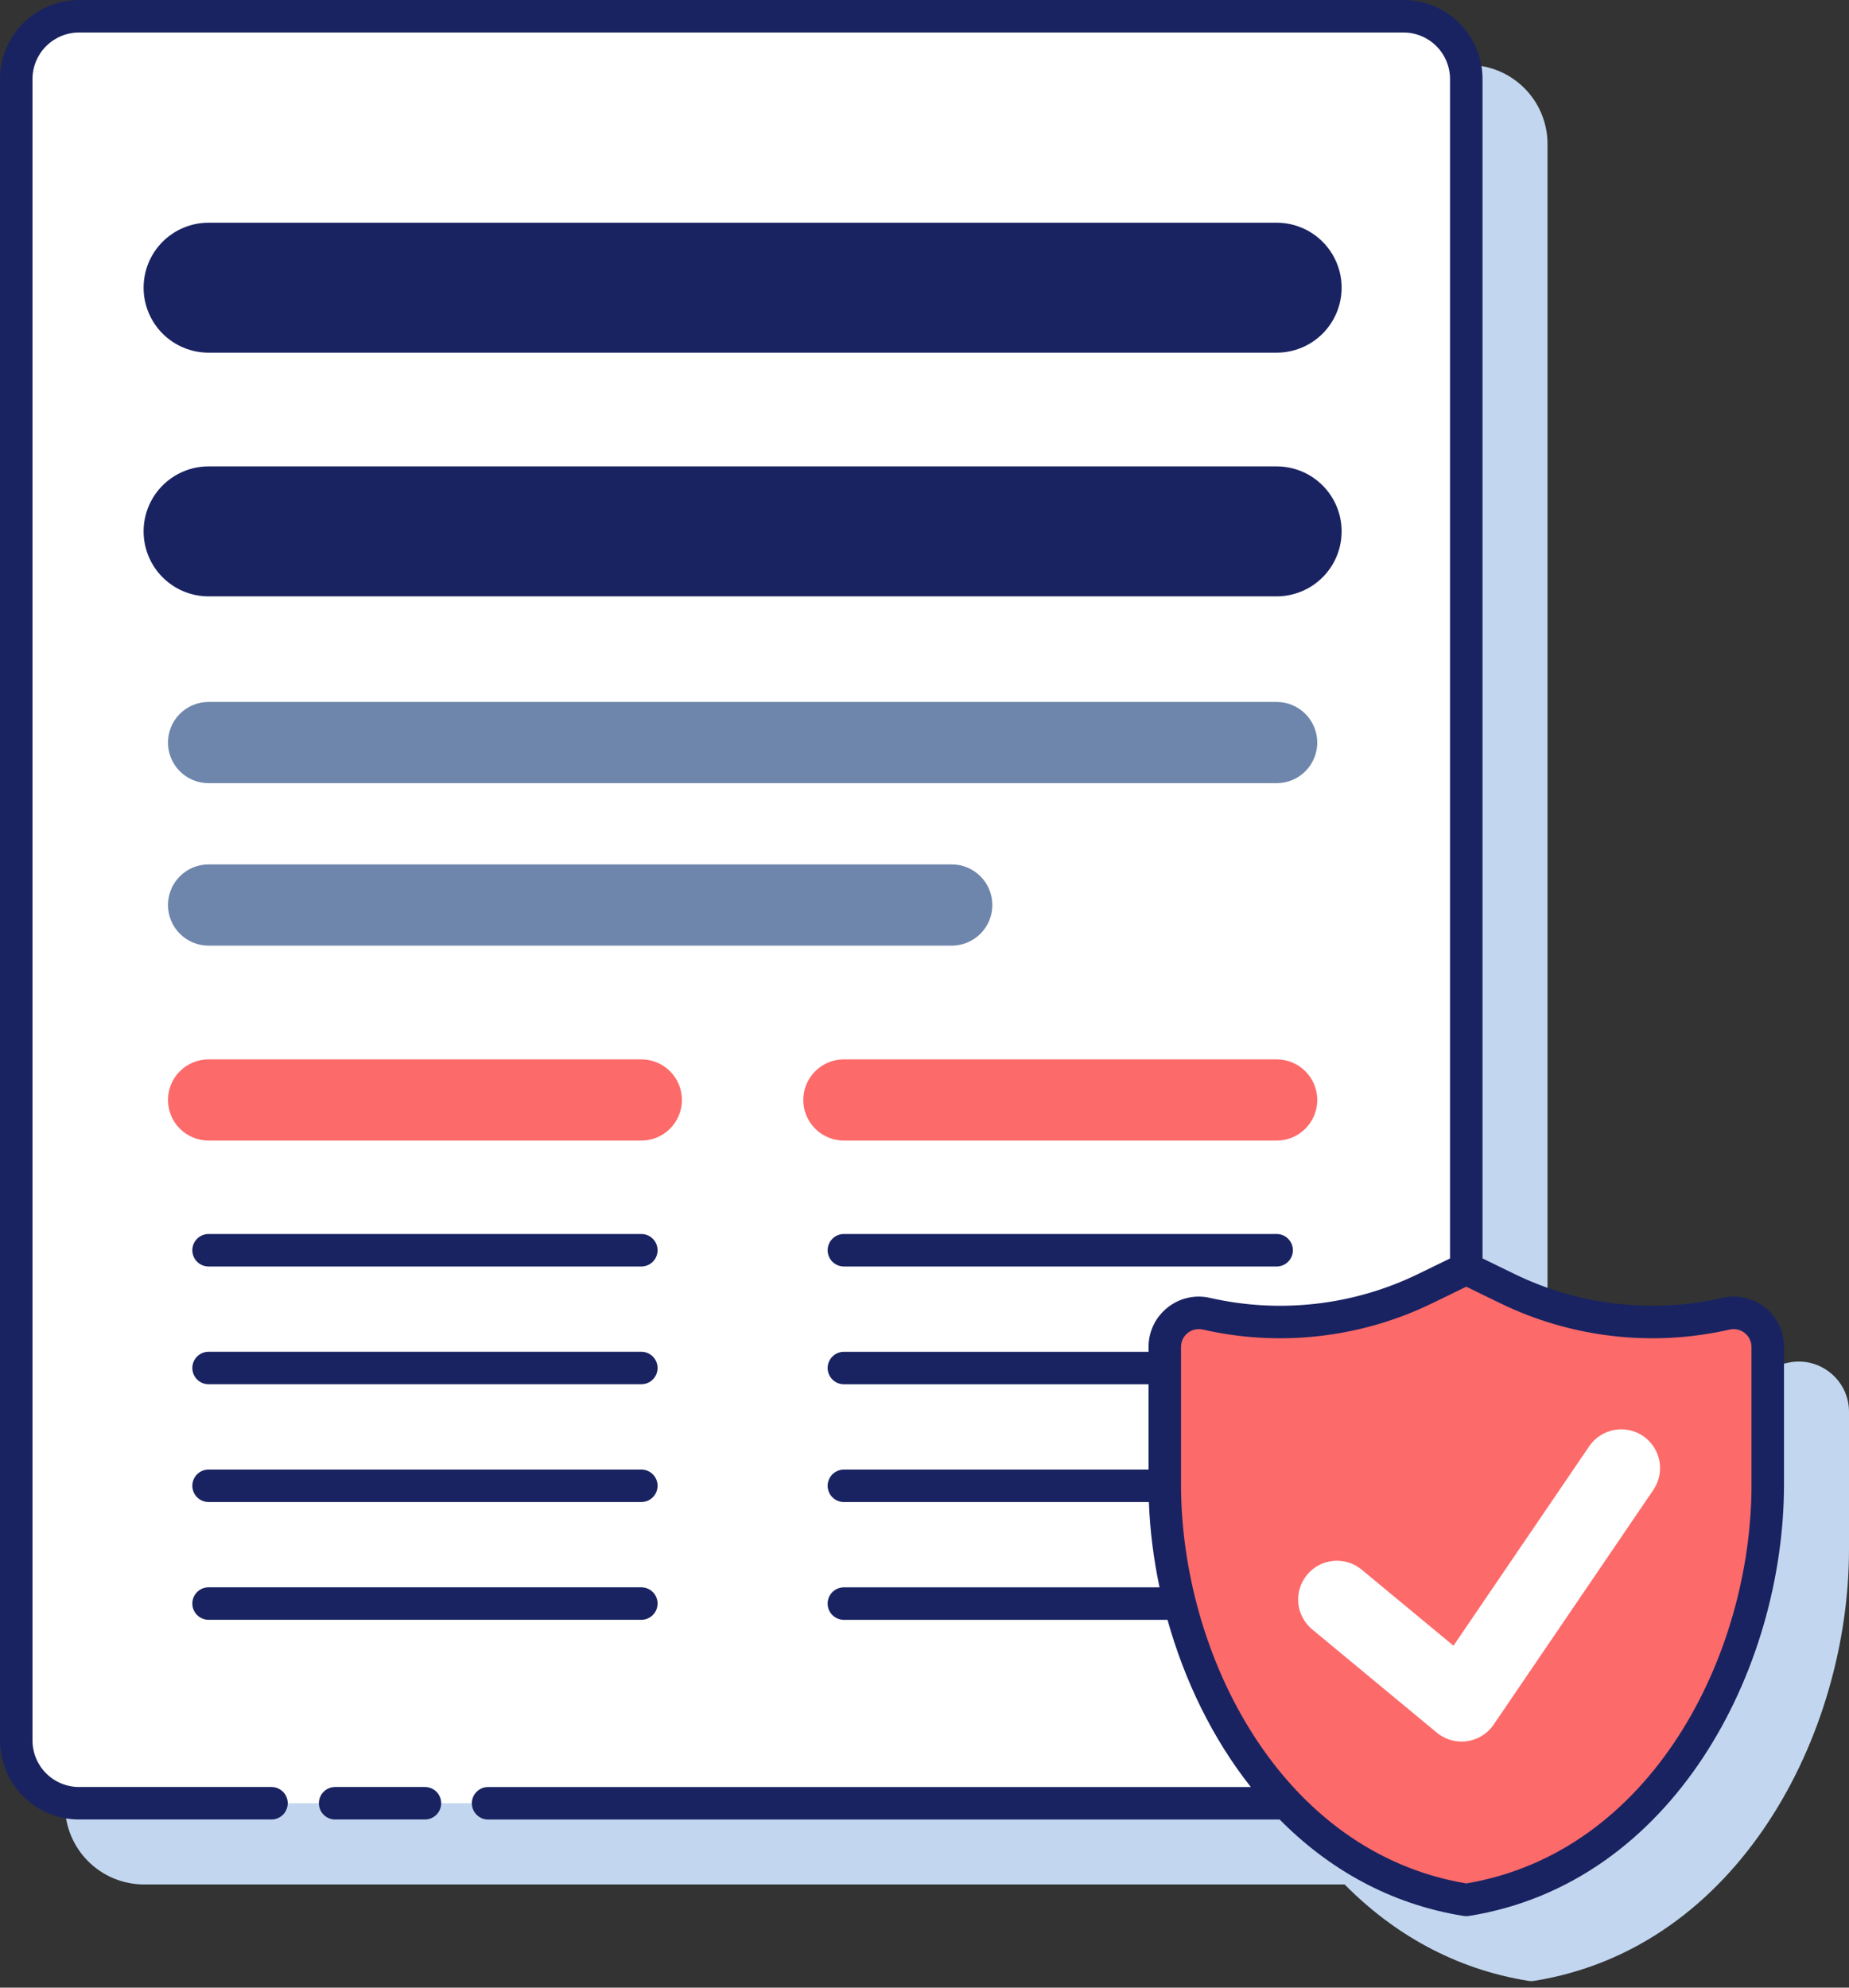
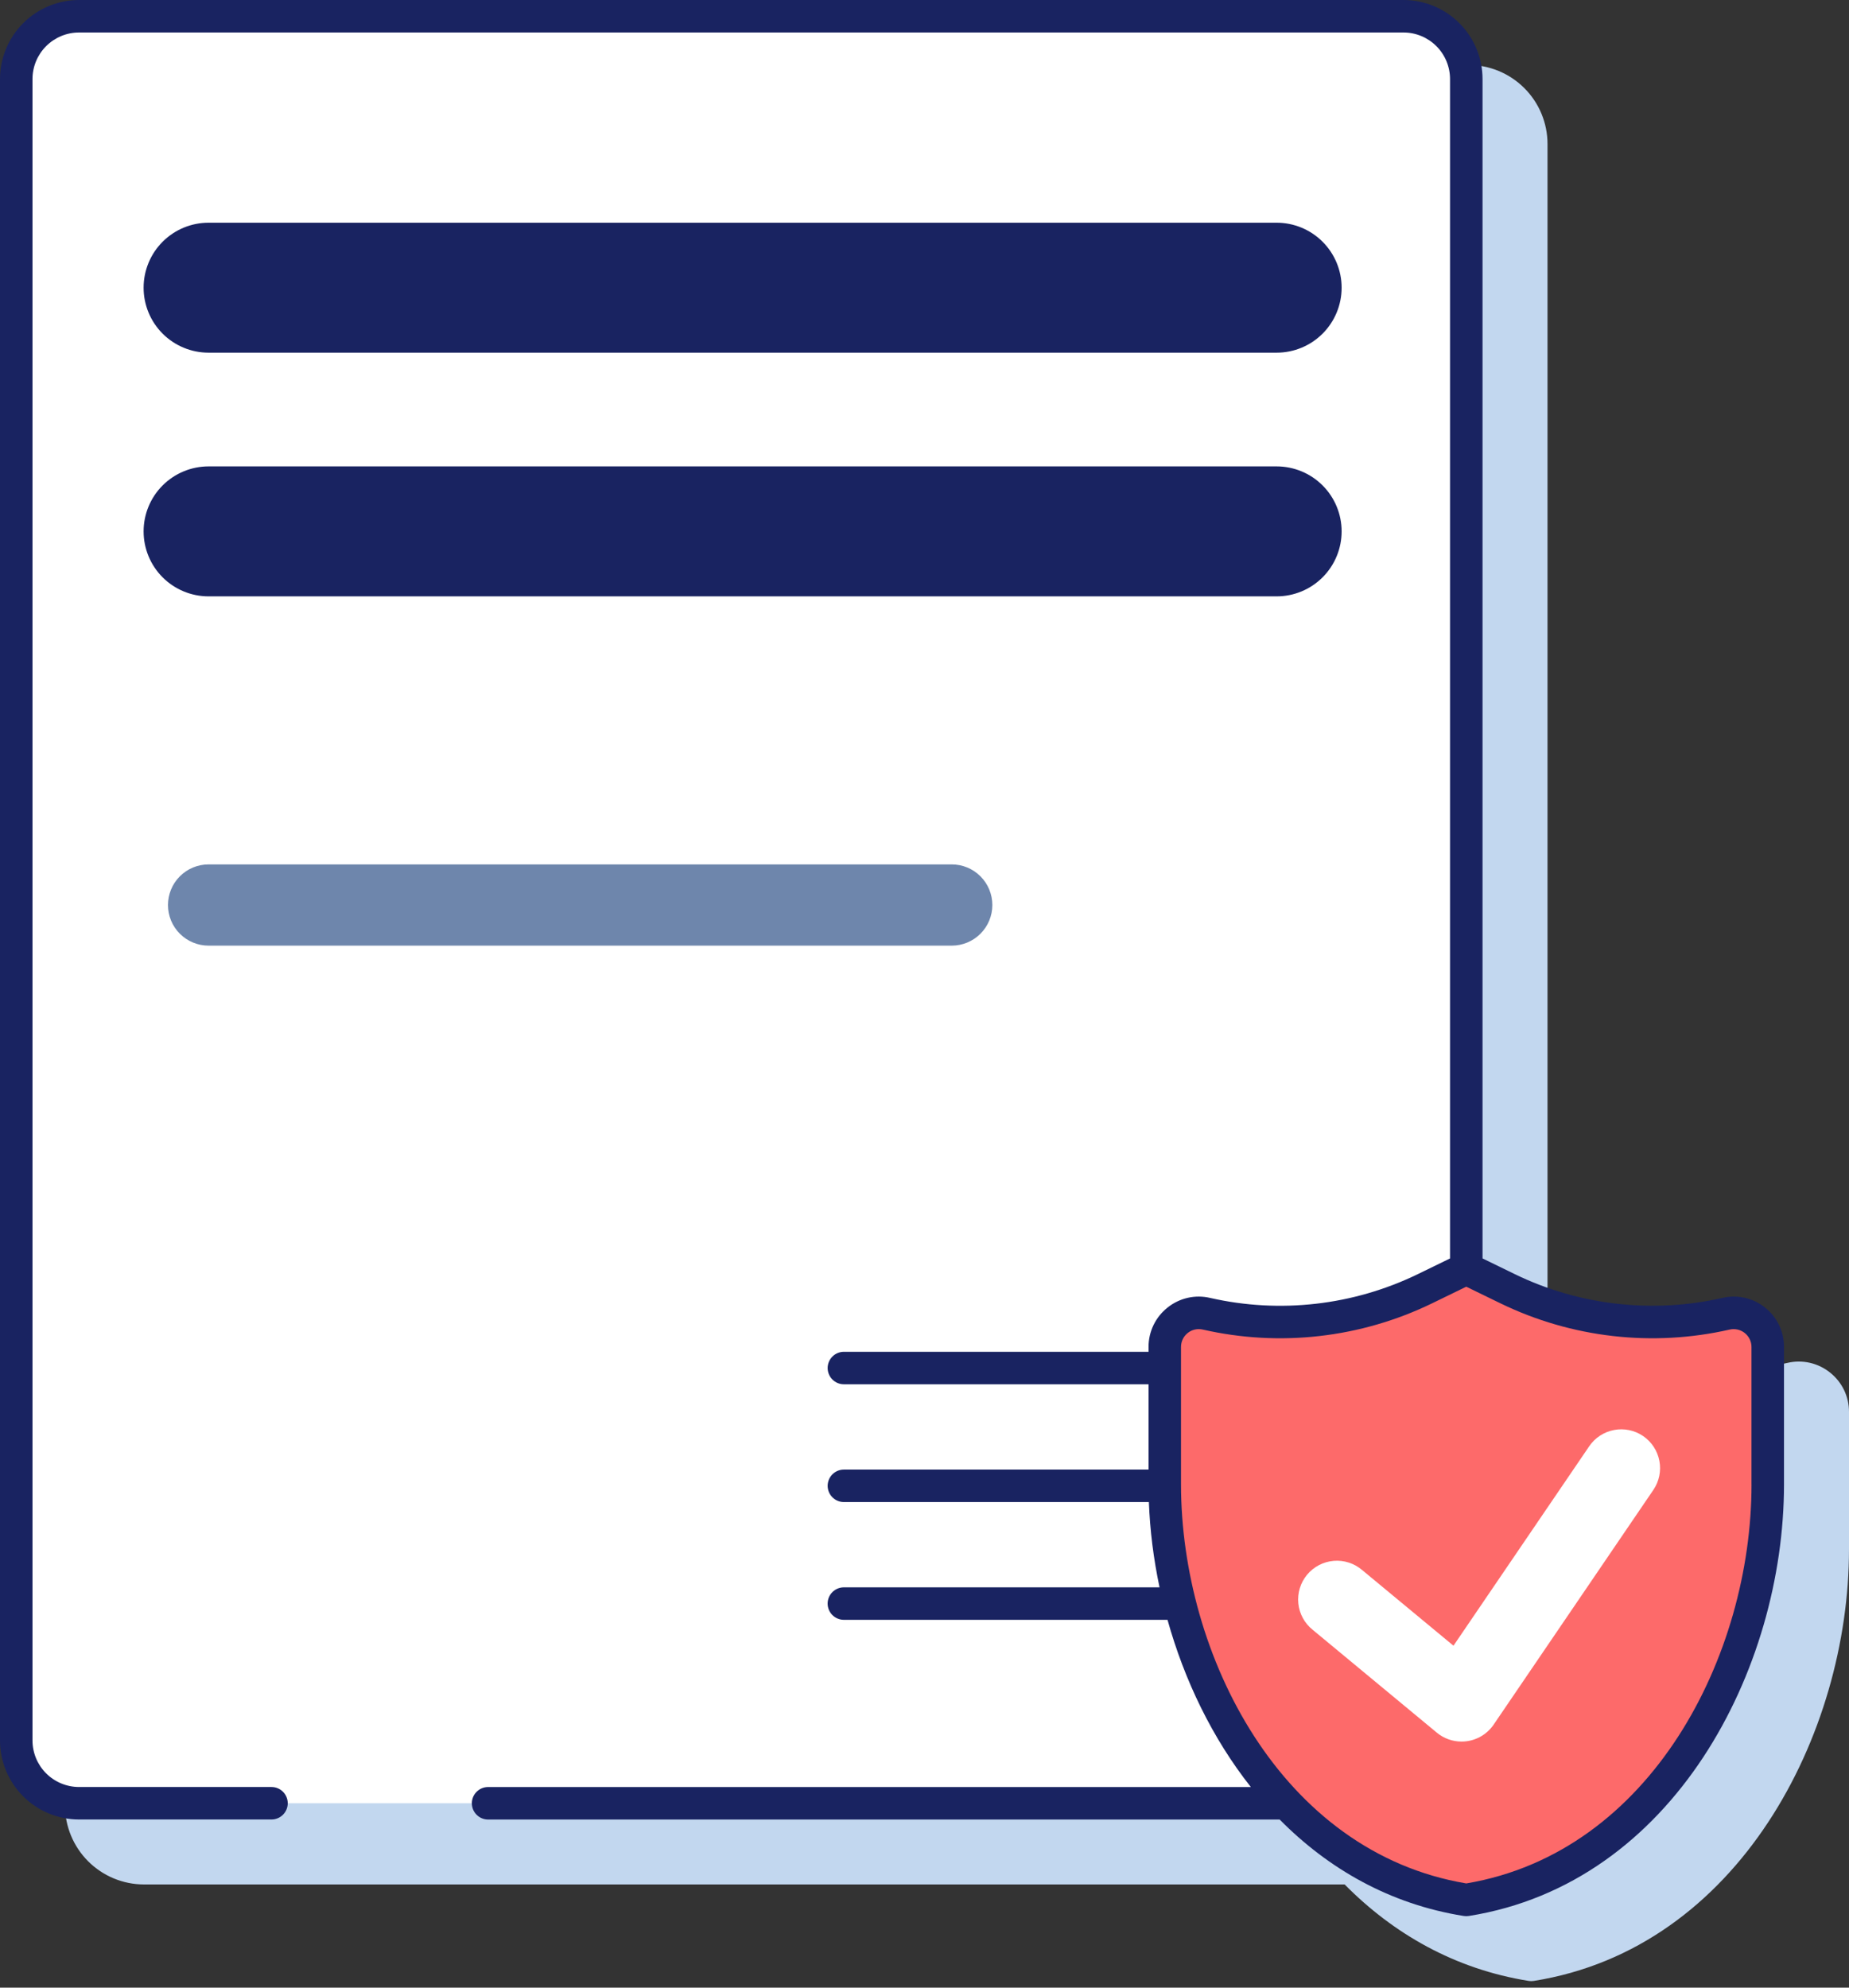
<svg xmlns="http://www.w3.org/2000/svg" width="200" height="215" viewBox="0 0 200 215" fill="none">
  <rect x="0" y="0" width="200" height="215" fill="#333333" stroke="none" />
  <path d="M197.951 148.47C197.314 147.956 196.567 147.595 195.769 147.413C194.971 147.231 194.142 147.234 193.345 147.421C185.783 149.142 177.86 148.236 170.882 144.852L167.39 143.152V15.575C167.388 13.309 166.487 11.136 164.884 9.533C163.282 7.931 161.109 7.03 158.843 7.027H15.576C13.31 7.03 11.138 7.932 9.536 9.534C7.933 11.136 7.032 13.309 7.029 15.575V195.292C7.031 197.558 7.933 199.731 9.535 201.334C11.137 202.936 13.31 203.837 15.576 203.84H145.446C150.7 209.159 157.36 213 165.355 214.273C165.538 214.304 165.725 214.304 165.907 214.273C188.052 210.751 200 187.588 200 167.587V152.722C200.003 151.905 199.82 151.097 199.465 150.36C199.11 149.624 198.592 148.977 197.951 148.47Z" fill="#C2D7EF" />
  <path d="M151.814 1.756H8.547C6.747 1.756 5.019 2.471 3.746 3.744C2.473 5.018 1.757 6.745 1.757 8.546V188.265C1.757 190.066 2.473 191.793 3.746 193.066C5.019 194.34 6.747 195.055 8.547 195.055H151.814C153.615 195.055 155.342 194.34 156.615 193.066C157.889 191.793 158.604 190.066 158.604 188.265V8.546C158.604 6.745 157.889 5.018 156.615 3.744C155.342 2.471 153.615 1.756 151.814 1.756Z" fill="white" />
  <path d="M8.547 1.756H13.819C12.018 1.756 10.291 2.471 9.018 3.744C7.745 5.018 7.029 6.745 7.029 8.546V188.265C7.029 190.066 7.745 191.793 9.018 193.066C10.291 194.34 12.018 195.055 13.819 195.055H8.547C6.747 195.055 5.019 194.34 3.746 193.066C2.473 191.793 1.757 190.066 1.757 188.265V8.546C1.757 6.745 2.473 5.018 3.746 3.744C5.019 2.471 6.747 1.756 8.547 1.756Z" fill="white" />
-   <path d="M138.09 123.376H91.281C90.116 123.376 88.999 122.913 88.175 122.089C87.351 121.265 86.888 120.148 86.888 118.983C86.888 117.818 87.351 116.7 88.175 115.876C88.999 115.053 90.116 114.59 91.281 114.59H138.09C139.255 114.59 140.372 115.053 141.196 115.876C142.02 116.7 142.483 117.818 142.483 118.983C142.483 120.148 142.02 121.265 141.196 122.089C140.372 122.913 139.255 123.376 138.09 123.376ZM69.368 123.376H22.562C21.396 123.376 20.279 122.913 19.455 122.089C18.631 121.265 18.169 120.148 18.169 118.983C18.169 117.818 18.631 116.7 19.455 115.876C20.279 115.053 21.396 114.59 22.562 114.59H69.37C69.947 114.59 70.518 114.704 71.051 114.924C71.584 115.145 72.068 115.469 72.476 115.877C72.884 116.285 73.207 116.769 73.428 117.302C73.649 117.836 73.762 118.407 73.762 118.984C73.762 119.561 73.648 120.132 73.427 120.665C73.207 121.198 72.883 121.682 72.475 122.09C72.067 122.498 71.582 122.821 71.049 123.042C70.516 123.263 69.945 123.376 69.368 123.376Z" fill="#FD6A6A" />
-   <path d="M138.09 84.716H22.562C21.396 84.716 20.279 84.253 19.455 83.429C18.631 82.606 18.169 81.488 18.169 80.323C18.169 79.158 18.631 78.04 19.455 77.216C20.279 76.393 21.396 75.93 22.562 75.93H138.09C139.255 75.93 140.372 76.393 141.196 77.216C142.02 78.04 142.483 79.158 142.483 80.323C142.483 81.488 142.02 82.606 141.196 83.429C140.372 84.253 139.255 84.716 138.09 84.716Z" fill="#6E86AC" />
  <path d="M138.09 38.148H22.561C20.697 38.148 18.909 37.408 17.591 36.09C16.273 34.772 15.533 32.984 15.533 31.119C15.533 29.255 16.273 27.467 17.591 26.149C18.909 24.831 20.697 24.09 22.561 24.09H138.09C139.954 24.09 141.742 24.831 143.06 26.149C144.378 27.467 145.119 29.255 145.119 31.119C145.119 32.984 144.378 34.772 143.06 36.09C141.742 37.408 139.954 38.148 138.09 38.148ZM138.09 64.508H22.561C20.697 64.508 18.909 63.767 17.591 62.449C16.273 61.131 15.533 59.343 15.533 57.478C15.533 55.614 16.273 53.826 17.591 52.508C18.909 51.19 20.697 50.449 22.561 50.449H138.09C139.954 50.449 141.742 51.19 143.06 52.508C144.378 53.826 145.119 55.614 145.119 57.478C145.119 59.343 144.378 61.131 143.06 62.449C141.742 63.767 139.954 64.508 138.09 64.508Z" fill="#192361" />
-   <path d="M102.944 102.289H22.562C21.396 102.289 20.279 101.826 19.455 101.002C18.631 100.178 18.169 99.061 18.169 97.896C18.169 96.731 18.631 95.613 19.455 94.789C20.279 93.965 21.396 93.502 22.562 93.502H102.944C104.109 93.502 105.227 93.965 106.051 94.789C106.875 95.613 107.338 96.731 107.338 97.896C107.338 99.061 106.875 100.178 106.051 101.002C105.227 101.826 104.109 102.289 102.944 102.289Z" fill="#6E86AC" />
+   <path d="M102.944 102.289H22.562C21.396 102.289 20.279 101.826 19.455 101.002C18.631 100.178 18.169 99.061 18.169 97.896C18.169 96.731 18.631 95.613 19.455 94.789C20.279 93.965 21.396 93.502 22.562 93.502H102.944C104.109 93.502 105.227 93.965 106.051 94.789C106.875 95.613 107.338 96.731 107.338 97.896C107.338 99.061 106.875 100.178 106.051 101.002C105.227 101.826 104.109 102.289 102.944 102.289" fill="#6E86AC" />
  <path d="M186.708 142.103C178.756 143.926 170.42 142.973 163.083 139.404L158.602 137.223L154.121 139.404C146.785 142.973 138.449 143.926 130.497 142.103C129.957 141.98 129.397 141.979 128.857 142.102C128.317 142.225 127.812 142.468 127.379 142.813C126.946 143.158 126.596 143.596 126.356 144.095C126.116 144.593 125.991 145.14 125.991 145.693V160.558C125.991 181.02 138.396 202.295 158.602 205.511C178.809 202.295 191.214 181.02 191.214 160.558V145.693C191.214 145.14 191.089 144.593 190.849 144.095C190.608 143.596 190.259 143.158 189.826 142.813C189.393 142.468 188.888 142.225 188.348 142.102C187.808 141.979 187.248 141.98 186.708 142.103Z" fill="#FD6A6A" />
-   <path d="M45.965 193.298H36.249C35.783 193.298 35.336 193.483 35.006 193.812C34.677 194.142 34.492 194.589 34.492 195.055C34.492 195.521 34.677 195.968 35.006 196.298C35.336 196.627 35.783 196.812 36.249 196.812H45.965C46.431 196.812 46.878 196.627 47.207 196.298C47.537 195.968 47.722 195.521 47.722 195.055C47.722 194.589 47.537 194.142 47.207 193.812C46.878 193.483 46.431 193.298 45.965 193.298ZM22.561 136.995H69.37C69.836 136.995 70.283 136.81 70.612 136.48C70.942 136.151 71.127 135.704 71.127 135.238C71.127 134.772 70.942 134.325 70.612 133.995C70.283 133.665 69.836 133.48 69.37 133.48H22.561C22.095 133.48 21.648 133.665 21.319 133.995C20.989 134.325 20.804 134.772 20.804 135.238C20.804 135.704 20.989 136.151 21.319 136.48C21.648 136.81 22.095 136.995 22.561 136.995ZM22.561 149.733H69.37C69.836 149.733 70.283 149.548 70.612 149.219C70.942 148.889 71.127 148.442 71.127 147.976C71.127 147.51 70.942 147.063 70.612 146.733C70.283 146.404 69.836 146.219 69.37 146.219H22.561C22.095 146.219 21.648 146.404 21.319 146.733C20.989 147.063 20.804 147.51 20.804 147.976C20.804 148.442 20.989 148.889 21.319 149.219C21.648 149.548 22.095 149.733 22.561 149.733ZM22.561 162.474H69.37C69.836 162.474 70.283 162.288 70.612 161.959C70.942 161.629 71.127 161.182 71.127 160.716C71.127 160.25 70.942 159.803 70.612 159.474C70.283 159.144 69.836 158.959 69.37 158.959H22.561C22.095 158.959 21.648 159.144 21.319 159.474C20.989 159.803 20.804 160.25 20.804 160.716C20.804 161.182 20.989 161.629 21.319 161.959C21.648 162.288 22.095 162.474 22.561 162.474ZM22.561 175.212H69.37C69.836 175.212 70.283 175.027 70.612 174.697C70.942 174.368 71.127 173.921 71.127 173.455C71.127 172.989 70.942 172.542 70.612 172.212C70.283 171.883 69.836 171.697 69.37 171.697H22.561C22.095 171.697 21.648 171.883 21.319 172.212C20.989 172.542 20.804 172.989 20.804 173.455C20.804 173.921 20.989 174.368 21.319 174.697C21.648 175.027 22.095 175.212 22.561 175.212ZM91.281 136.995H138.09C138.556 136.995 139.003 136.81 139.332 136.48C139.662 136.151 139.847 135.704 139.847 135.238C139.847 134.772 139.662 134.325 139.332 133.995C139.003 133.665 138.556 133.48 138.09 133.48H91.281C90.815 133.48 90.368 133.665 90.039 133.995C89.709 134.325 89.524 134.772 89.524 135.238C89.524 135.704 89.709 136.151 90.039 136.48C90.368 136.81 90.815 136.995 91.281 136.995Z" fill="#192361" />
  <path d="M190.922 141.441C190.284 140.928 189.537 140.566 188.739 140.385C187.941 140.203 187.112 140.205 186.314 140.392C178.783 142.114 170.805 141.205 163.853 137.824L160.361 136.123V8.547C160.359 6.281 159.458 4.108 157.855 2.506C156.253 0.904 154.08 0.002 151.814 0H8.547C6.281 0.003 4.109 0.904 2.507 2.507C0.904 4.109 0.003 6.281 0 8.547V188.265C0.002 190.531 0.904 192.704 2.506 194.306C4.108 195.909 6.281 196.81 8.547 196.812H29.366C29.832 196.812 30.279 196.627 30.608 196.298C30.938 195.968 31.123 195.521 31.123 195.055C31.123 194.589 30.938 194.142 30.608 193.812C30.279 193.483 29.832 193.298 29.366 193.298H8.547C7.213 193.296 5.934 192.766 4.99 191.822C4.047 190.879 3.516 189.599 3.515 188.265V8.547C3.516 7.213 4.047 5.934 4.991 4.991C5.934 4.047 7.213 3.516 8.547 3.515H151.812C153.146 3.516 154.425 4.047 155.369 4.991C156.312 5.934 156.843 7.213 156.845 8.547V136.125L153.353 137.826C146.375 141.21 138.452 142.116 130.89 140.393C130.093 140.207 129.264 140.204 128.466 140.386C127.668 140.568 126.922 140.929 126.284 141.443C125.643 141.95 125.125 142.597 124.77 143.334C124.415 144.071 124.231 144.879 124.234 145.697V146.222H91.281C90.815 146.222 90.368 146.407 90.039 146.737C89.709 147.067 89.524 147.514 89.524 147.98C89.524 148.446 89.709 148.893 90.039 149.222C90.368 149.552 90.815 149.737 91.281 149.737H124.234V158.962H91.281C90.815 158.962 90.368 159.148 90.039 159.477C89.709 159.807 89.524 160.254 89.524 160.72C89.524 161.186 89.709 161.633 90.039 161.962C90.368 162.292 90.815 162.477 91.281 162.477H124.27C124.385 165.522 124.773 168.622 125.423 171.701H91.279C90.814 171.701 90.367 171.886 90.037 172.216C89.707 172.545 89.522 172.992 89.522 173.458C89.522 173.924 89.707 174.371 90.037 174.701C90.367 175.03 90.814 175.215 91.279 175.215H126.286C128.108 181.742 131.129 188.028 135.299 193.301H52.795C52.329 193.301 51.882 193.486 51.553 193.816C51.223 194.146 51.038 194.592 51.038 195.059C51.038 195.525 51.223 195.972 51.553 196.301C51.882 196.631 52.329 196.816 52.795 196.816H138.416C143.671 202.135 150.331 205.976 158.326 207.249C158.509 207.28 158.696 207.28 158.878 207.249C181.021 203.727 192.969 180.566 192.969 160.563V145.699C192.973 144.88 192.791 144.071 192.436 143.334C192.081 142.596 191.564 141.949 190.922 141.441ZM189.456 160.56C189.456 179.025 178.646 200.362 158.602 203.729C138.559 200.362 127.746 179.023 127.746 160.56V145.695C127.745 145.405 127.81 145.119 127.935 144.858C128.061 144.597 128.244 144.367 128.47 144.187C128.697 144.006 128.962 143.879 129.244 143.815C129.527 143.752 129.821 143.753 130.103 143.818C138.447 145.72 147.189 144.721 154.889 140.987L158.6 139.181L162.312 140.987C170.011 144.721 178.753 145.719 187.096 143.818C187.378 143.754 187.671 143.755 187.953 143.819C188.235 143.883 188.499 144.01 188.725 144.191C188.952 144.371 189.135 144.6 189.26 144.86C189.386 145.12 189.452 145.406 189.453 145.695V160.56H189.456Z" fill="#192361" />
  <path d="M158.093 188.384C157.115 188.385 156.168 188.044 155.416 187.42L141.984 176.291C141.55 175.943 141.189 175.511 140.923 175.022C140.657 174.533 140.492 173.996 140.435 173.442C140.379 172.889 140.434 172.329 140.596 171.797C140.758 171.264 141.024 170.769 141.379 170.341C141.734 169.912 142.171 169.558 142.664 169.3C143.157 169.042 143.697 168.885 144.252 168.837C144.806 168.789 145.365 168.853 145.895 169.023C146.424 169.193 146.915 169.468 147.338 169.829L157.218 178.015L171.898 156.443C172.524 155.523 173.49 154.89 174.584 154.682C175.677 154.474 176.808 154.708 177.728 155.334C178.648 155.96 179.281 156.926 179.489 158.02C179.697 159.113 179.463 160.244 178.837 161.164L161.563 186.55C161.178 187.115 160.66 187.577 160.055 187.897C159.45 188.217 158.777 188.384 158.093 188.384Z" fill="white" />
</svg>